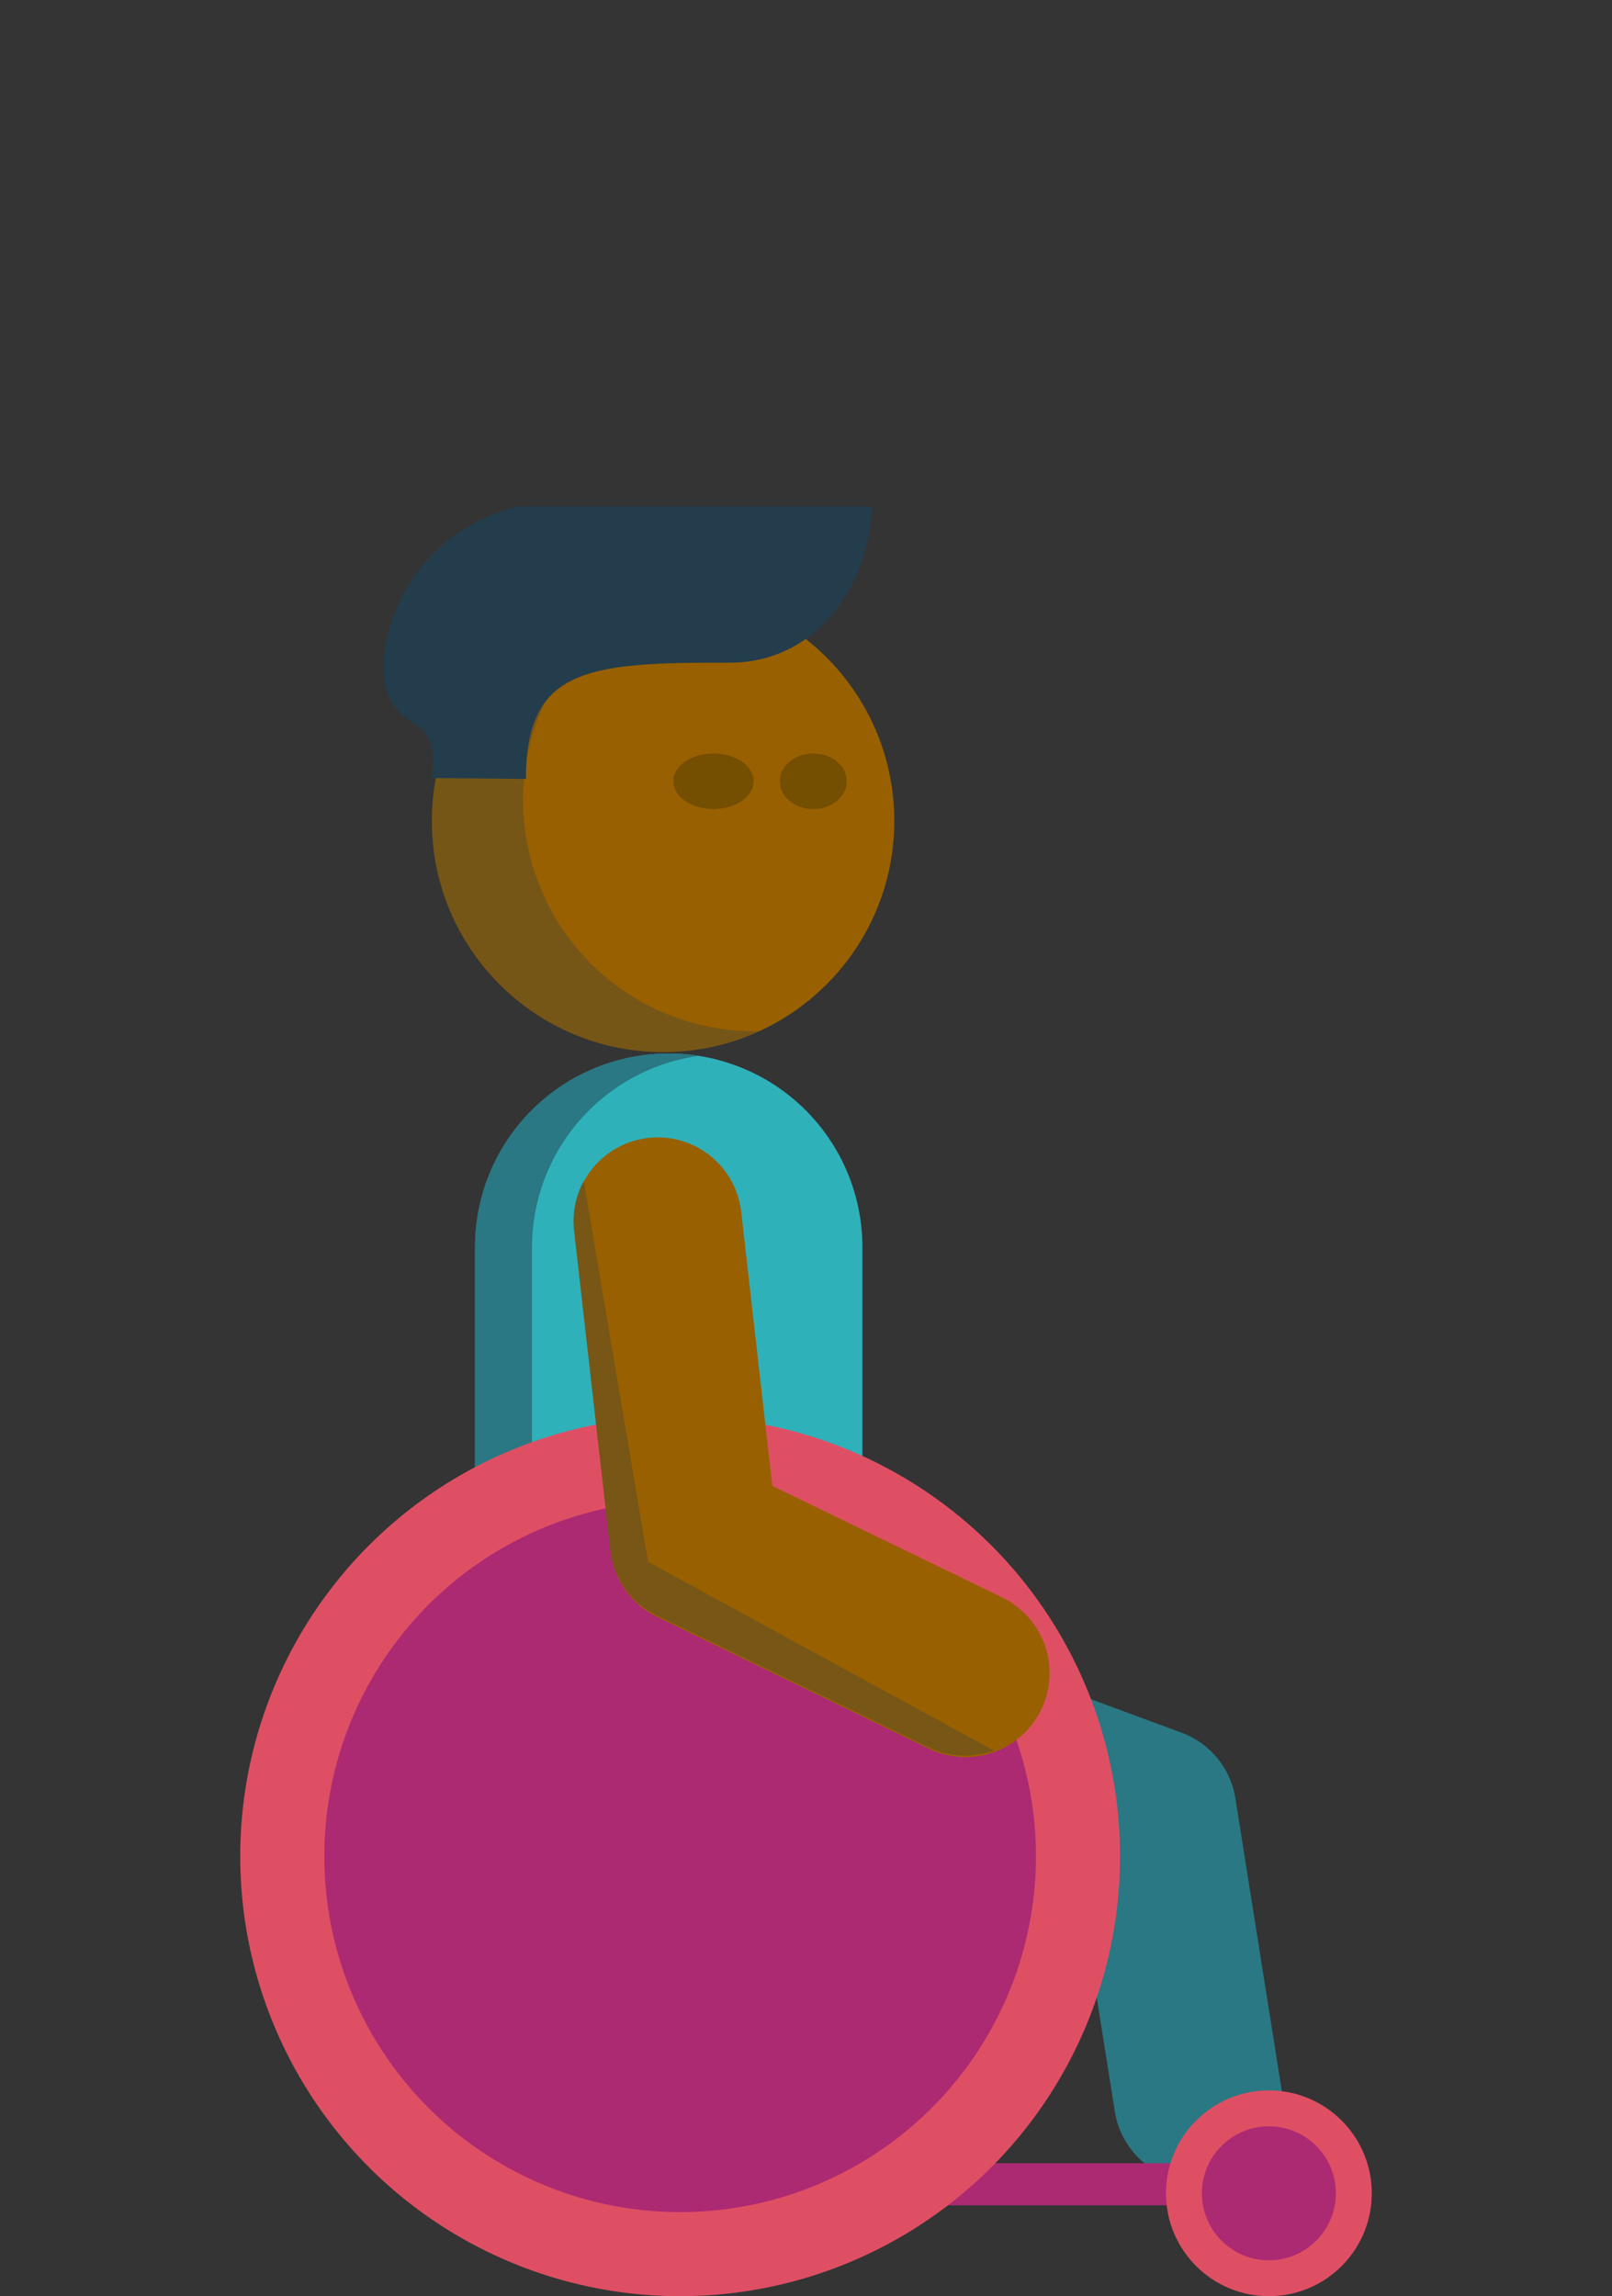
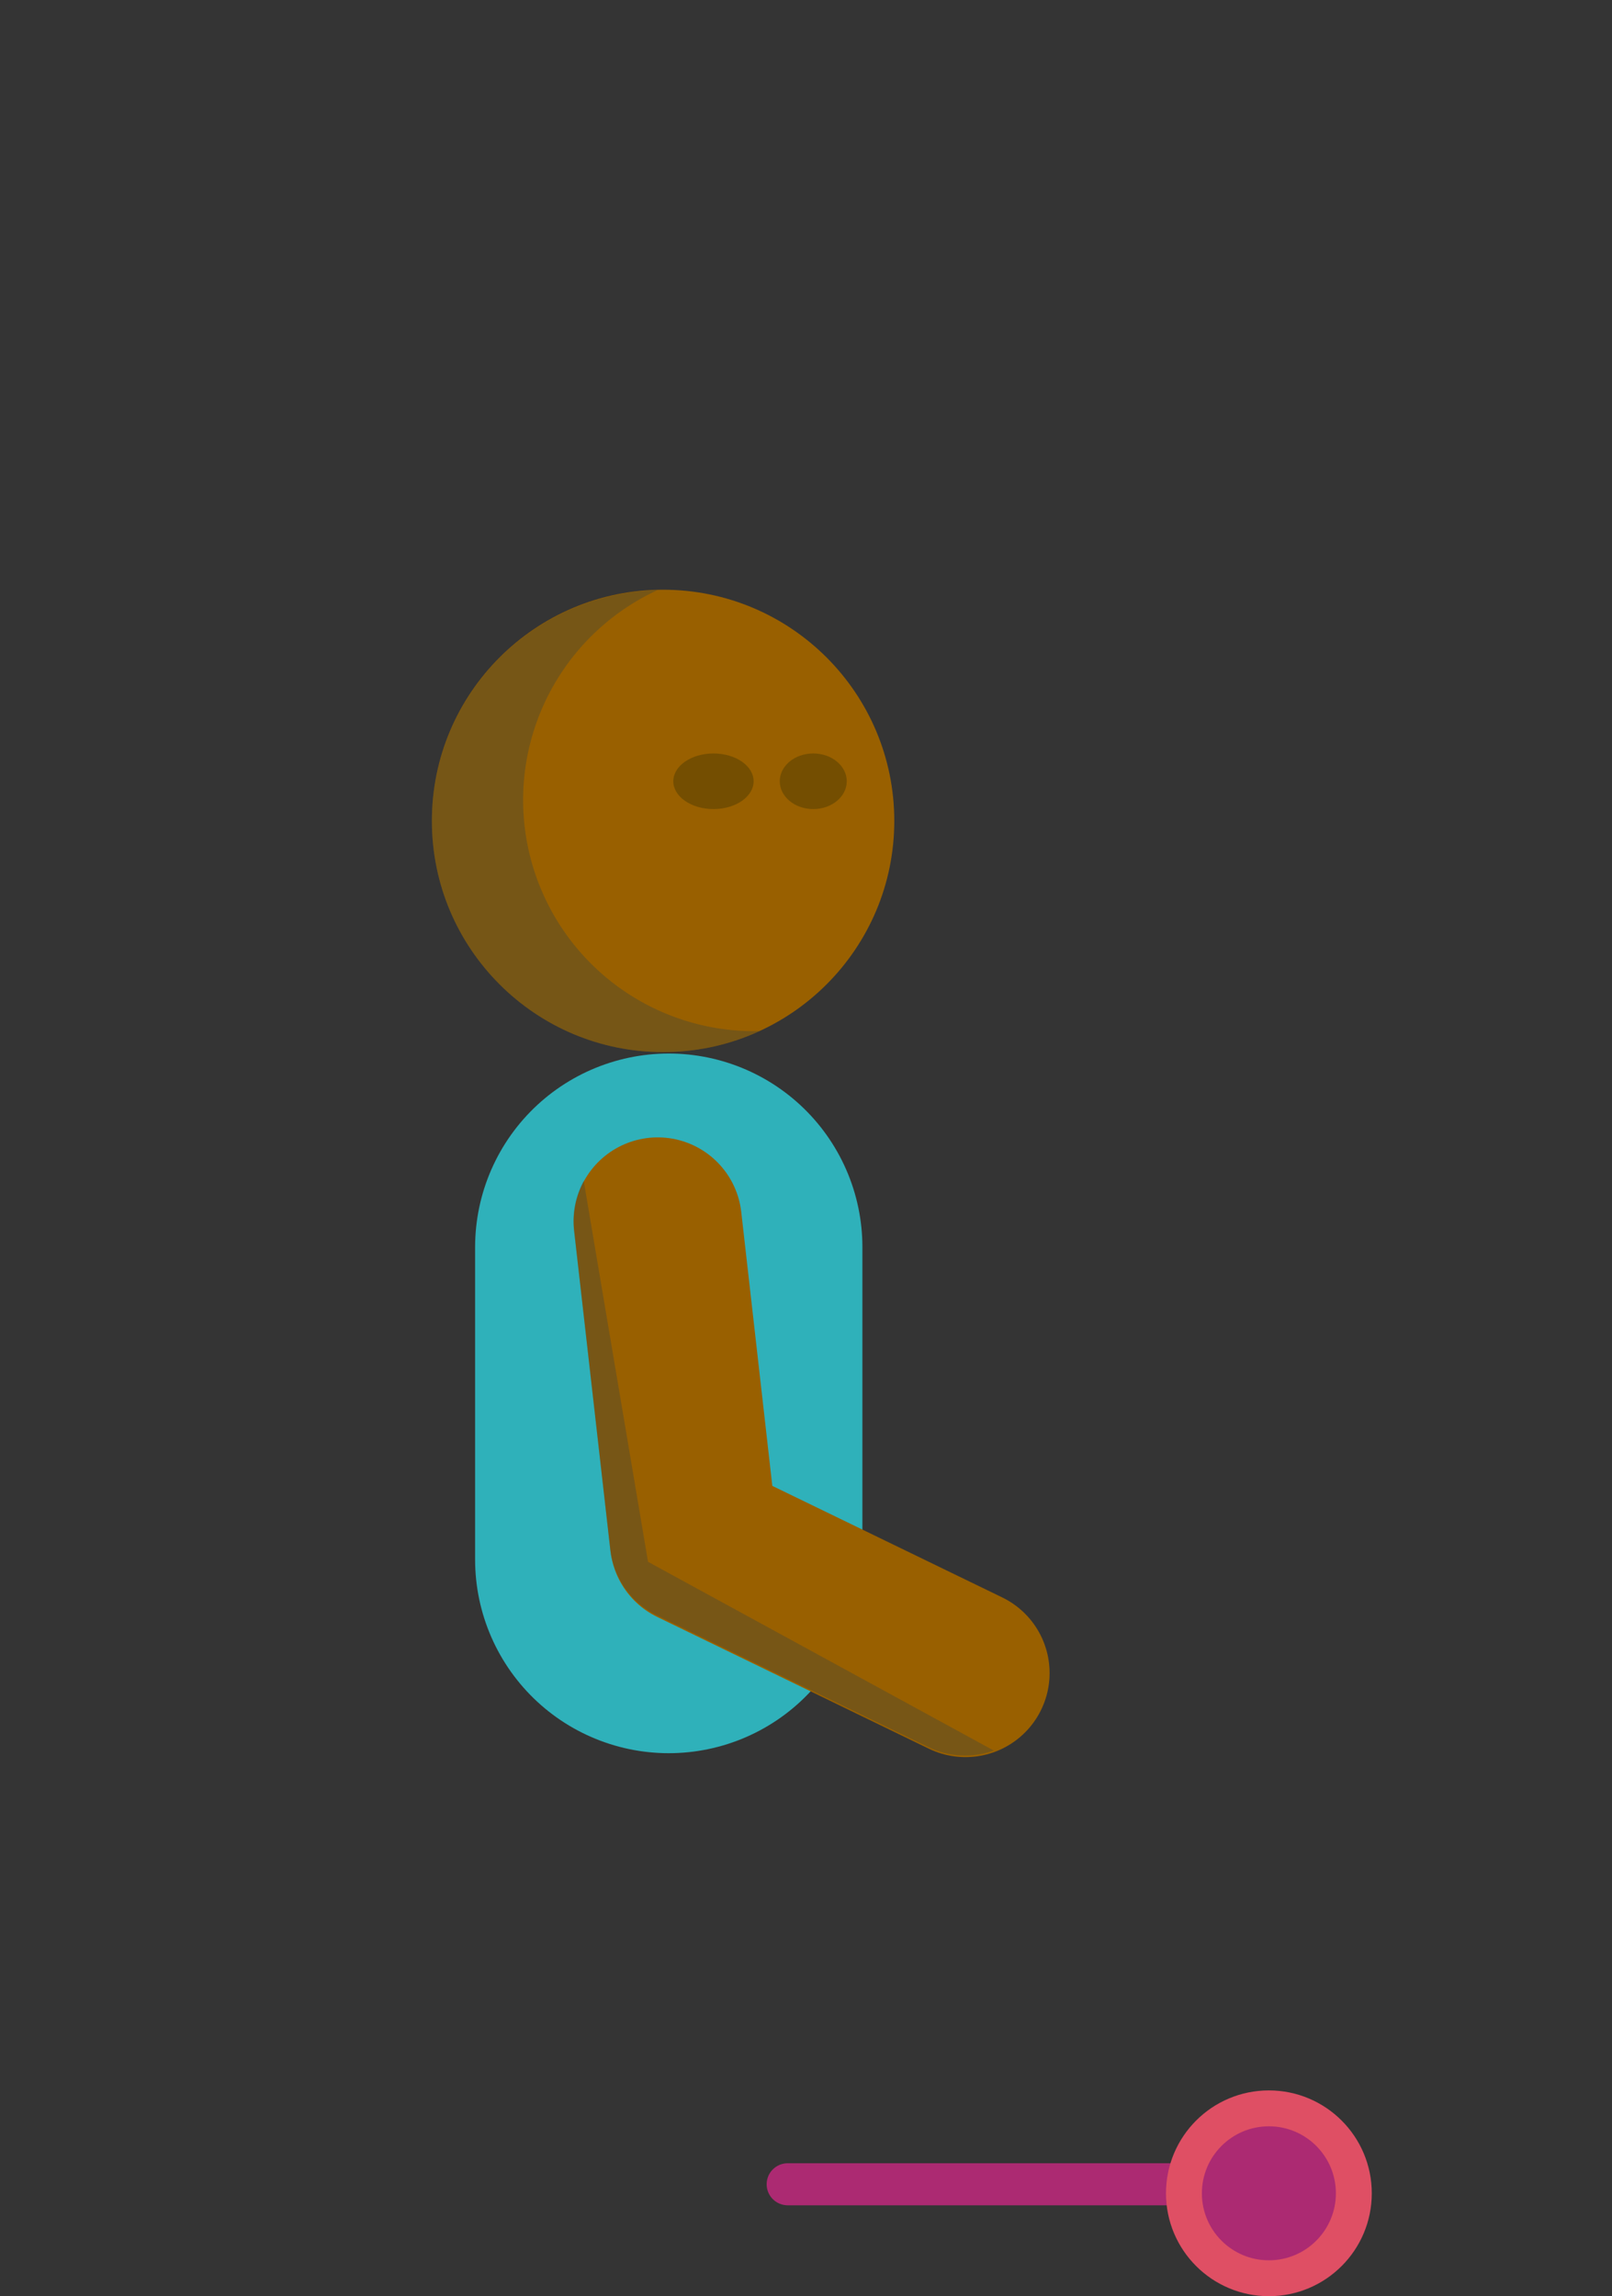
<svg xmlns="http://www.w3.org/2000/svg" xmlns:ns1="http://www.inkscape.org/namespaces/inkscape" xmlns:ns2="http://sodipodi.sourceforge.net/DTD/sodipodi-0.dtd" width="153.384mm" height="218.499mm" viewBox="0 0 153.384 218.499" version="1.1" id="svg1" xml:space="preserve" ns1:version="1.3.2 (091e20e, 2023-11-25, custom)" ns2:docname="plaatjes voor slides.svg">
  <rect x="0" y="0" width="153.384" height="218.499" fill="#333333" stroke="none" />
  <ns2:namedview id="namedview1" pagecolor="#ffffff" bordercolor="#000000" borderopacity="0.25" ns1:showpageshadow="2" ns1:pageopacity="0.0" ns1:pagecheckerboard="0" ns1:deskcolor="#d1d1d1" ns1:document-units="mm" ns1:zoom="0.25858552" ns1:cx="5127.8973" ns1:cy="2275.8428" ns1:window-width="1920" ns1:window-height="1017" ns1:window-x="1912" ns1:window-y="-8" ns1:window-maximized="1" ns1:current-layer="layer1" />
  <defs id="defs1" />
  <g ns1:label="Layer 1" ns1:groupmode="layer" id="layer1" transform="translate(-1389.135,-291.253)">
    <rect style="fill:#ffffff;fill-opacity:0.004;stroke:none;stroke-width:8;stroke-linecap:round;stroke-linejoin:round;stroke-dasharray:none;stroke-opacity:1" id="rect215" width="153.384" height="218.499" x="1389.135" y="291.253" />
    <g id="g166-7" transform="translate(329.36,383.48)" ns1:export-filename=".\mens_in_rolstoel.svg" ns1:export-xdpi="96" ns1:export-ydpi="96">
-       <path style="fill:none;fill-opacity:0.584;stroke:#297884;stroke-width:16;stroke-linecap:round;stroke-linejoin:round;stroke-dasharray:none;stroke-opacity:1" d="m 1124.063,63.405 45.361,16.745 4.33,27.291" id="path160-1" ns2:nodetypes="ccc" />
      <circle style="fill:#996000;fill-opacity:1;stroke:none;stroke-width:8;stroke-linecap:round;stroke-linejoin:round;stroke-dasharray:none;stroke-opacity:1" id="circle160-3" cx="1122.869" cy="-14.112" r="21.999" />
      <path style="fill:#2fb1ba;fill-opacity:1;stroke:#2fb1ba;stroke-width:36.852;stroke-linecap:round;stroke-linejoin:round;stroke-dasharray:none;stroke-opacity:1" d="m 1123.408,26.45 v 29.725" id="path161-1" />
      <path id="path162-8" style="fill:#233d4d;fill-opacity:0.296;stroke:none;stroke-width:8;stroke-linecap:round;stroke-linejoin:round;stroke-dasharray:none;stroke-opacity:1" d="m 1122.34,-36.073 a 21.999,21.999 0 0 0 -21.47,21.961 21.999,21.999 0 0 0 21.999,21.999 21.999,21.999 0 0 0 9.21,-2.027 21.999,21.999 0 0 1 -0.529,0.038 21.999,21.999 0 0 1 -21.999,-21.999 21.999,21.999 0 0 1 12.788,-19.971 z" />
-       <path id="path163-8" style="color:#000000;fill:#297884;fill-opacity:1;stroke-linecap:round;stroke-linejoin:round;-inkscape-stroke:none" d="m 1123.394,8.023 a 18.426,18.426 0 0 0 -18.426,18.426 v 29.725 a 18.426,18.426 0 0 0 18.426,18.426 18.426,18.426 0 0 0 2.831,-0.227 18.426,18.426 0 0 1 -15.831,-18.198 v -29.725 a 18.426,18.426 0 0 1 15.831,-18.198 18.426,18.426 0 0 0 -2.831,-0.227 z" />
      <ellipse style="fill:#594203;fill-opacity:0.584;stroke:none;stroke-width:1.156;stroke-linecap:round;stroke-linejoin:round;stroke-dasharray:none;stroke-opacity:1" id="ellipse163-7" cx="1127.662" cy="-17.884" rx="3.821" ry="2.645" />
      <ellipse style="fill:#594203;fill-opacity:0.584;stroke:none;stroke-width:1.056;stroke-linecap:round;stroke-linejoin:round;stroke-dasharray:none;stroke-opacity:1" id="ellipse164-6" cx="1137.158" cy="-17.884" rx="3.187" ry="2.645" />
-       <path id="path164-0" style="fill:#233d4d;fill-opacity:1;stroke:none;stroke-width:6.02;stroke-linecap:round;stroke-linejoin:round;stroke-dasharray:none;stroke-opacity:1" d="m 1109.764,-44.036 -0.594,-0.007 c -7.282,1.614 -12.585,7.899 -12.951,15.349 0.47,7.057 5.597,3.424 4.649,10.501 l 8.947,0.09 c 0,-10.511 5.823,-11.117 19.381,-11.061 8.154,0 13.237,-7.148 13.565,-14.872 z" ns2:nodetypes="cccccccc" />
      <path style="fill:#233d4d;fill-opacity:1;stroke:#ac2a72;stroke-width:4;stroke-linecap:round;stroke-linejoin:round;stroke-dasharray:none;stroke-opacity:1" d="m 1134.723,115.621 h 51.16" id="path165-3" />
      <circle style="fill:#ac2a72;fill-opacity:1;stroke:#df4f64;stroke-width:3.416;stroke-linecap:round;stroke-linejoin:round;stroke-dasharray:none;stroke-opacity:1" id="circle165-9" cx="1180.511" cy="116.481" r="8.083" />
-       <circle style="fill:#ac2a72;fill-opacity:1;stroke:#df4f64;stroke-width:8;stroke-linecap:round;stroke-linejoin:round;stroke-dasharray:none;stroke-opacity:1" id="circle166-4" cx="1124.491" cy="84.414" r="37.858" />
      <path style="fill:none;fill-opacity:0.584;stroke:#996000;stroke-width:16;stroke-linecap:round;stroke-linejoin:round;stroke-dasharray:none;stroke-opacity:1" d="m 1122.357,24.002 3.453,30.44 25.836,12.534" id="path166-8" ns2:nodetypes="ccc" />
      <path id="path186-1-4" style="color:#000000;fill:#233d4d;fill-opacity:0.287;stroke-linecap:round;stroke-linejoin:round;-inkscape-stroke:none" d="m 1115.316,20.131 c -0.77,1.414 -1.096,3.027 -0.935,4.629 l 3.454,30.439 c 0.309,2.723 1.991,5.098 4.457,6.295 l 25.836,12.535 c 1.939,0.936 4.174,1.051 6.199,0.318 L 1121.436,56.391 Z" ns2:nodetypes="cccscccc" />
    </g>
  </g>
</svg>